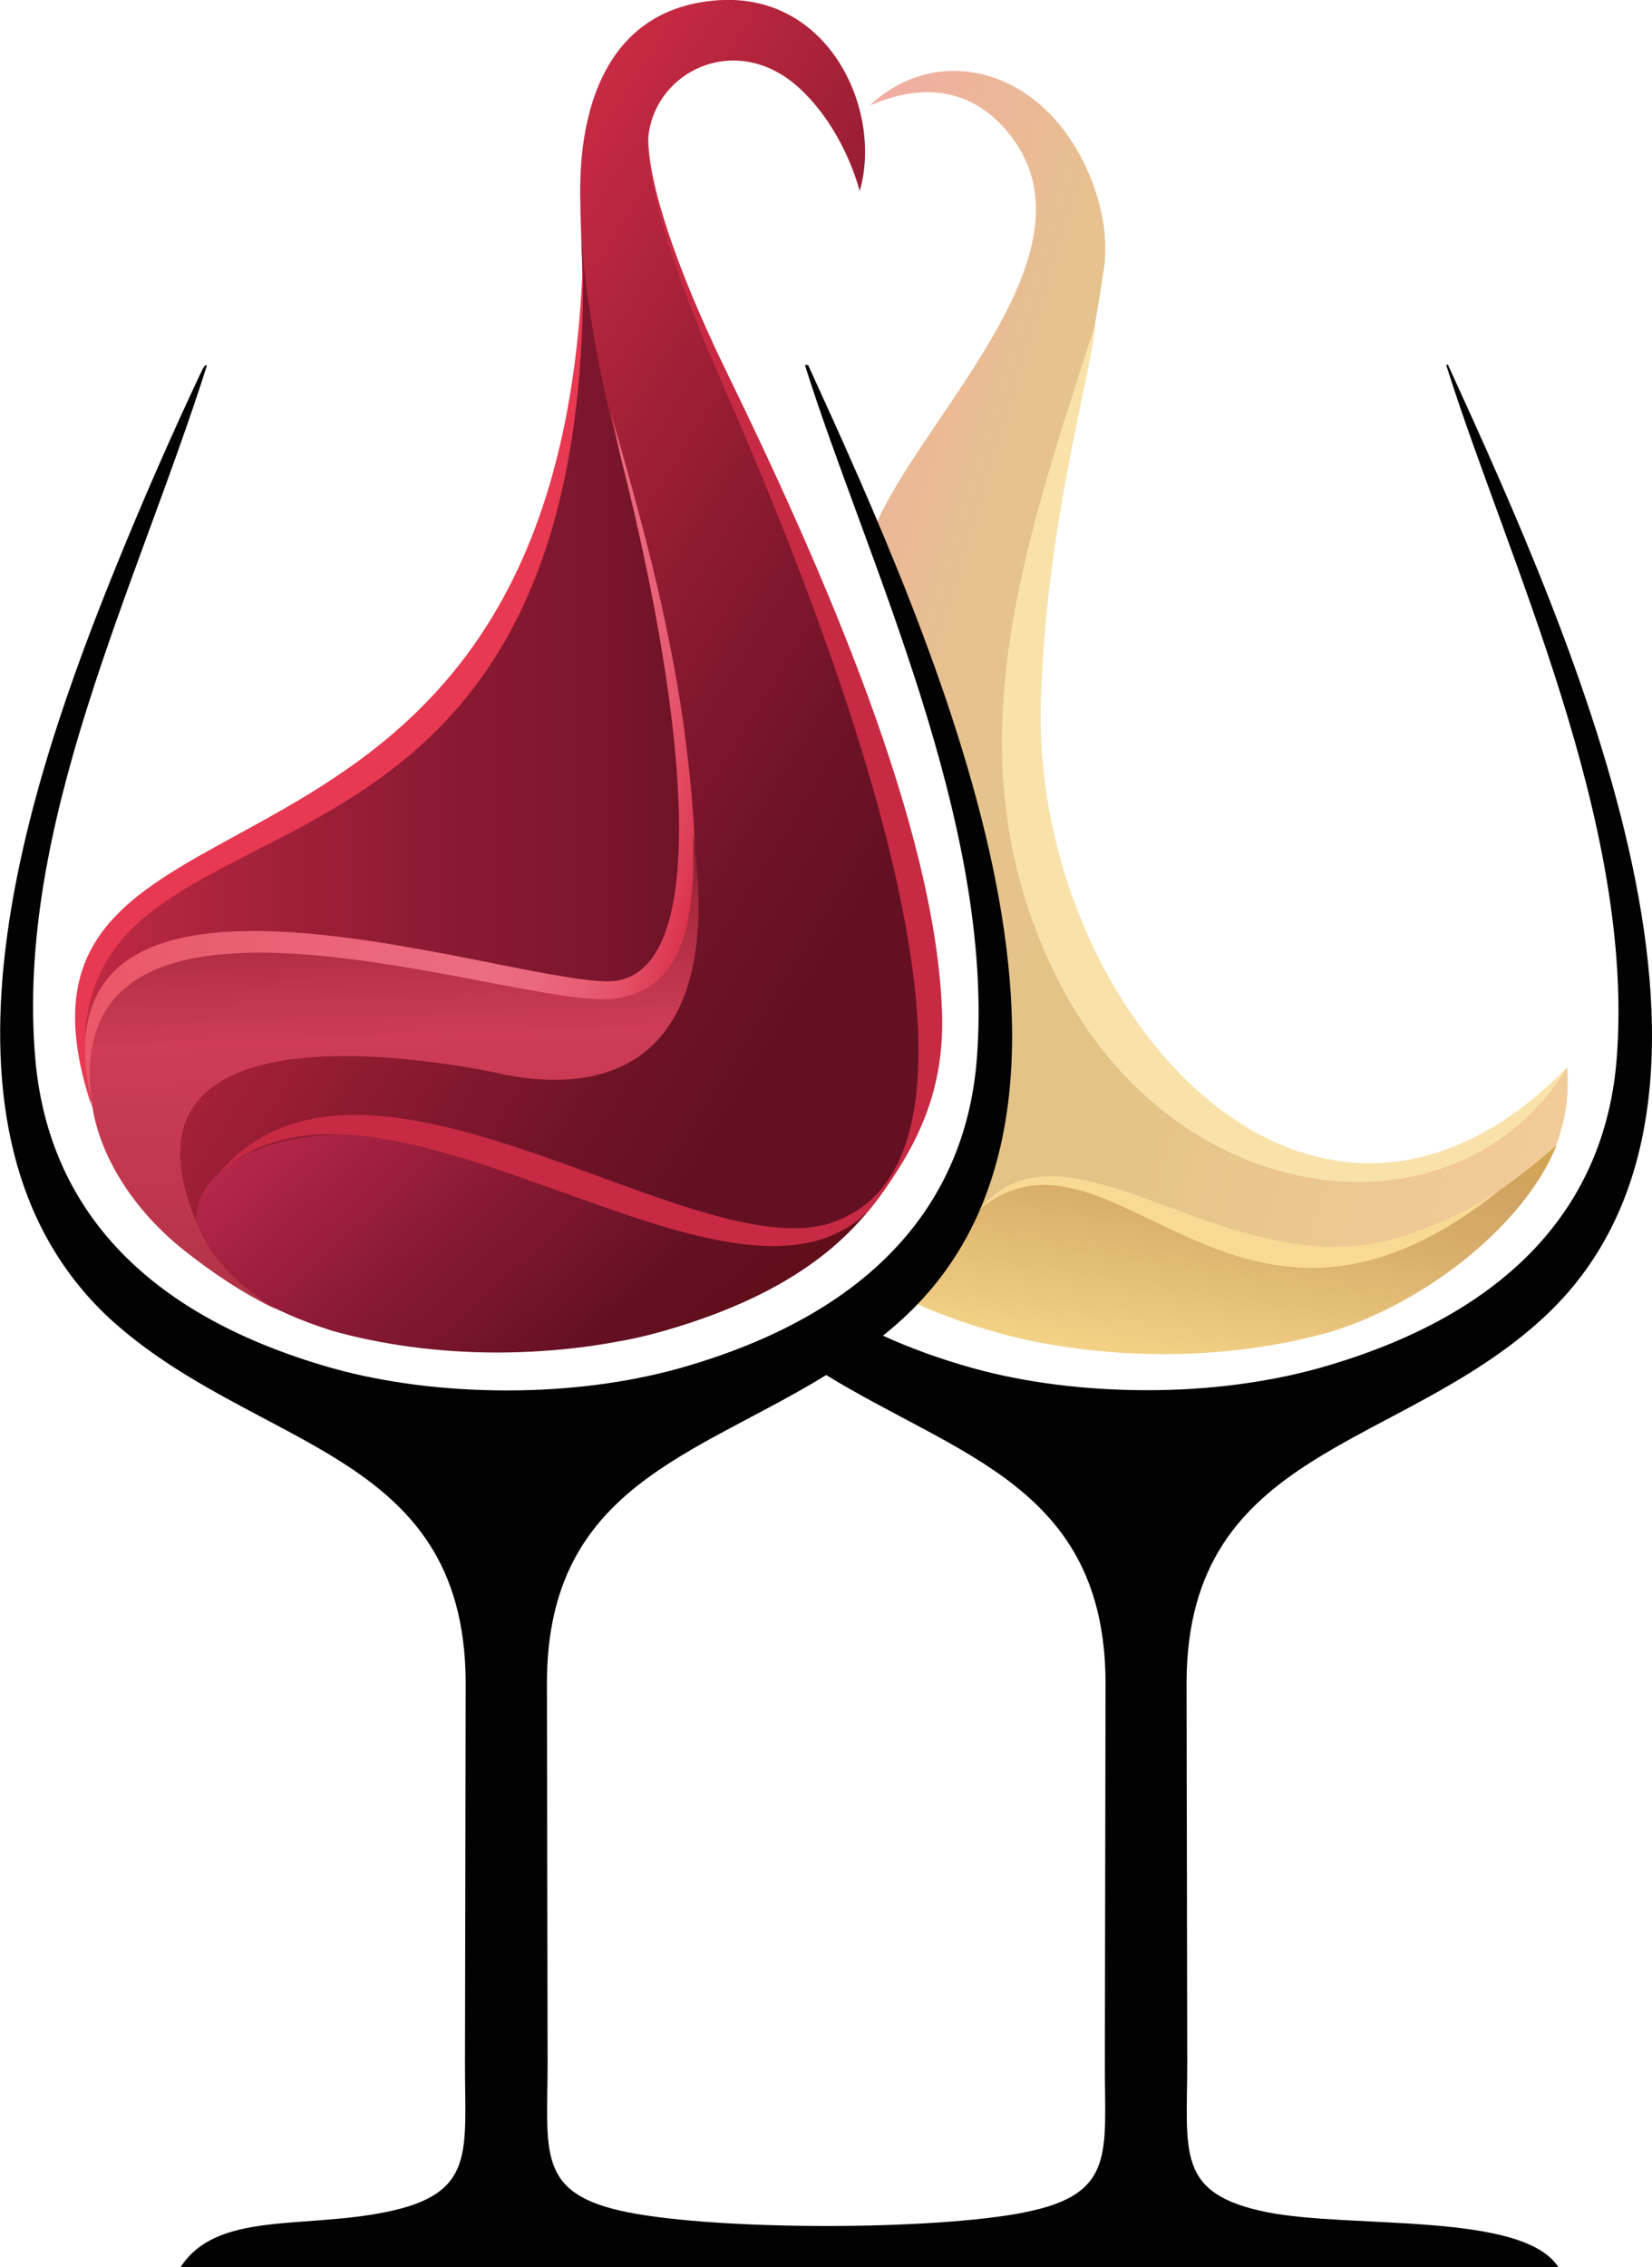
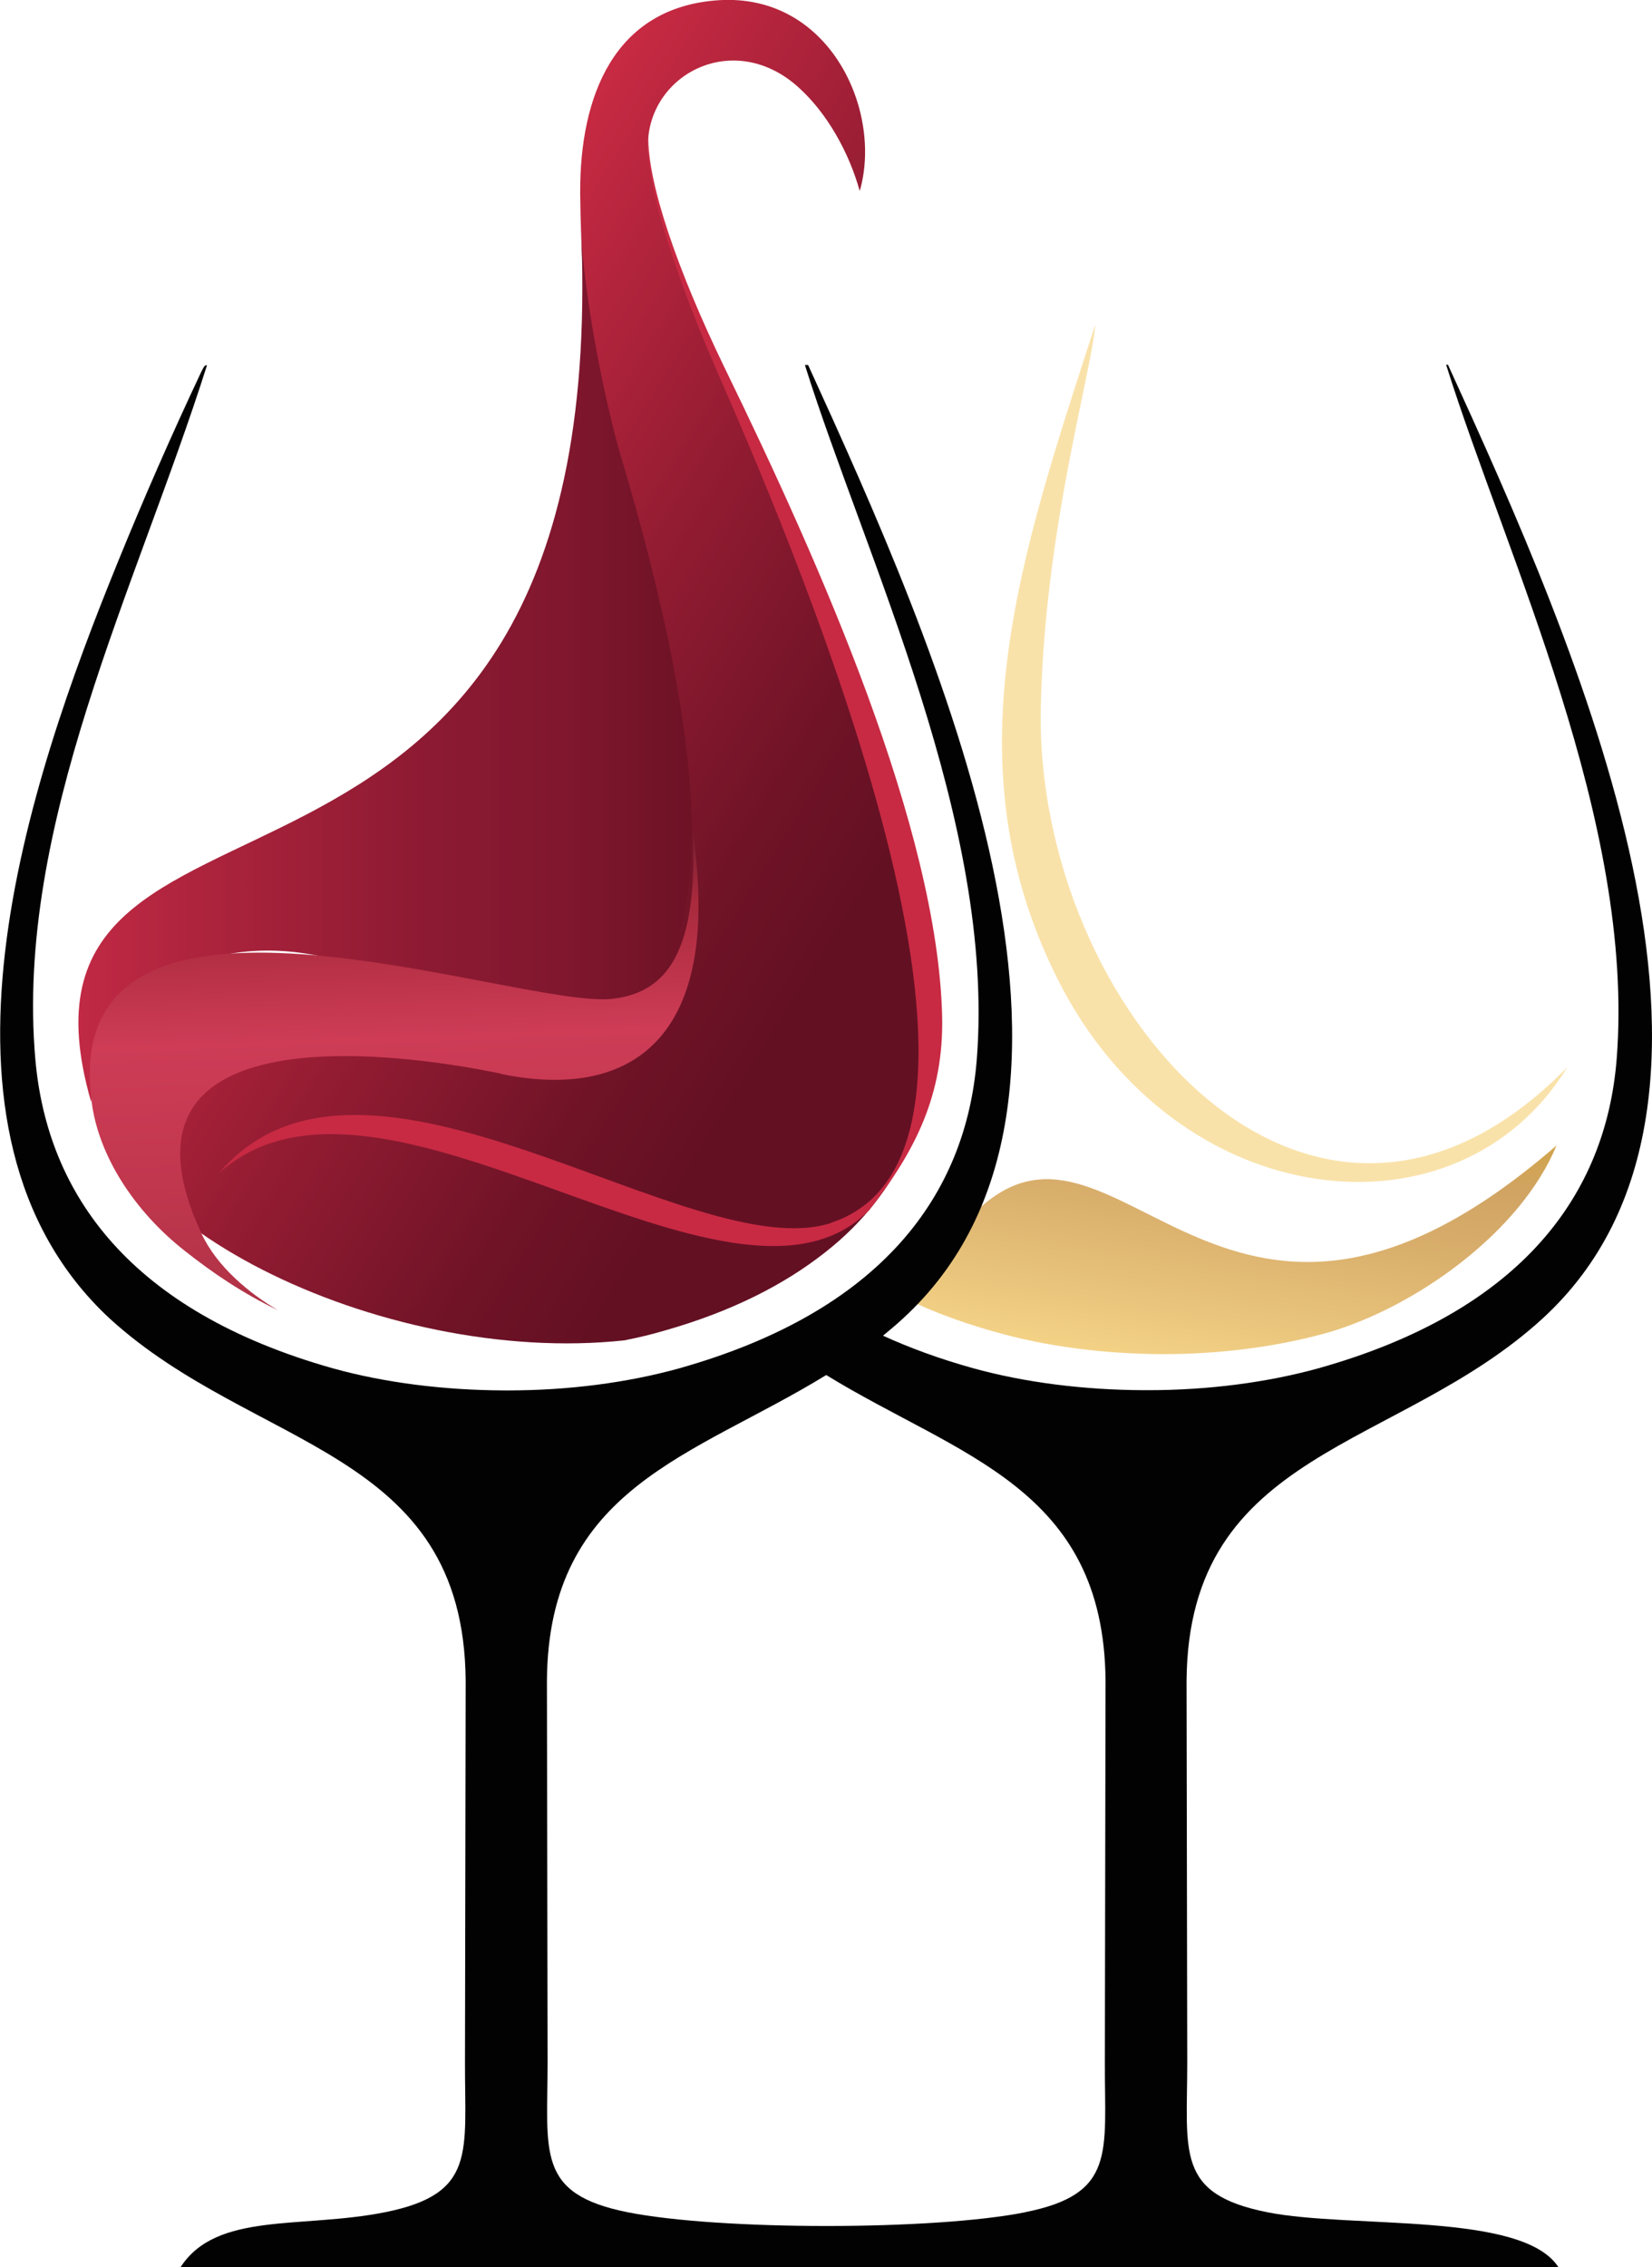
<svg xmlns="http://www.w3.org/2000/svg" id="Layer_2" data-name="Layer 2" viewBox="0 0 71.98 98.77">
  <defs>
    <style>
      .cls-1 {
        fill: url(#linear-gradient-4);
      }

      .cls-1, .cls-2, .cls-3, .cls-4, .cls-5, .cls-6, .cls-7, .cls-8, .cls-9, .cls-10, .cls-11, .cls-12 {
        fill-rule: evenodd;
      }

      .cls-2 {
        fill: #020202;
      }

      .cls-3 {
        fill: #f8da94;
      }

      .cls-4 {
        fill: url(#linear-gradient-2);
      }

      .cls-5 {
        fill: url(#linear-gradient);
      }

      .cls-6 {
        fill: #f9e2aa;
      }

      .cls-7 {
        fill: url(#linear-gradient-6);
      }

      .cls-8 {
        fill: url(#linear-gradient-5);
      }

      .cls-9 {
        fill: #c82a43;
      }

      .cls-10 {
        fill: url(#linear-gradient-7);
      }

      .cls-11 {
        fill: #e93851;
      }

      .cls-12 {
        fill: url(#linear-gradient-3);
      }
    </style>
    <linearGradient id="linear-gradient" x1="31.06" y1="26.95" x2="71.09" y2="39.19" gradientUnits="userSpaceOnUse">
      <stop offset="0" stop-color="#f2aca4" />
      <stop offset=".11" stop-color="#ecb699" />
      <stop offset=".29" stop-color="#e6c38d" />
      <stop offset=".53" stop-color="#e3c386" />
      <stop offset="1" stop-color="#f3cb99" />
    </linearGradient>
    <linearGradient id="linear-gradient-2" x1="52.88" y1="59.7" x2="54.76" y2="47.84" gradientUnits="userSpaceOnUse">
      <stop offset="0" stop-color="#f3d286" />
      <stop offset=".52" stop-color="#dab06d" />
      <stop offset=".8" stop-color="#d1a464" />
      <stop offset="1" stop-color="#d1a44b" />
    </linearGradient>
    <linearGradient id="linear-gradient-3" x1="14.19" y1="22.58" x2="44.86" y2="41.74" gradientUnits="userSpaceOnUse">
      <stop offset="0" stop-color="#c82a43" />
      <stop offset=".36" stop-color="#931c32" />
      <stop offset=".64" stop-color="#701327" />
      <stop offset=".79" stop-color="#641023" />
      <stop offset="1" stop-color="#641023" />
    </linearGradient>
    <linearGradient id="linear-gradient-4" x1="3.41" y1="29.14" x2="30.14" y2="29.14" gradientUnits="userSpaceOnUse">
      <stop offset="0" stop-color="#c12944" />
      <stop offset=".18" stop-color="#af243d" />
      <stop offset=".57" stop-color="#8c1a32" />
      <stop offset=".79" stop-color="#80172e" />
      <stop offset="1" stop-color="#6e1226" />
    </linearGradient>
    <linearGradient id="linear-gradient-5" x1="6.86" y1="31.26" x2="30.85" y2="36.8" gradientUnits="userSpaceOnUse">
      <stop offset="0" stop-color="#ea5869" />
      <stop offset=".25" stop-color="#ea6073" />
      <stop offset=".66" stop-color="#ec6c80" />
      <stop offset=".76" stop-color="#eb687d" />
      <stop offset=".84" stop-color="#e85e74" />
      <stop offset=".92" stop-color="#e34d64" />
      <stop offset=".99" stop-color="#dc354f" />
      <stop offset="1" stop-color="#db304b" />
    </linearGradient>
    <linearGradient id="linear-gradient-6" x1="15.93" y1="45.35" x2="29.51" y2="60.44" gradientUnits="userSpaceOnUse">
      <stop offset="0" stop-color="#b62648" />
      <stop offset=".39" stop-color="#8b1a34" />
      <stop offset=".79" stop-color="#641023" />
      <stop offset="1" stop-color="#600f19" />
    </linearGradient>
    <linearGradient id="linear-gradient-7" x1="17.66" y1="56.88" x2="16.95" y2="36.75" gradientUnits="userSpaceOnUse">
      <stop offset="0" stop-color="#af3245" />
      <stop offset=".29" stop-color="#c1374e" />
      <stop offset=".58" stop-color="#ce3c56" />
      <stop offset=".86" stop-color="#a7293b" />
      <stop offset="1" stop-color="#762133" />
    </linearGradient>
  </defs>
  <g id="Layer_3" data-name="Layer 3">
    <g>
-       <path class="cls-5" d="m68.28,46.49c.74,8.43-12.44,13.9-23.13,11.96-.61-.12-1.2-.26-1.77-.43-1.24-.35-2.37-.77-3.4-1.24,7.66-8.01,3.14-22.53-1.75-34.07,2.17-4.83,9.84-11.89,5.7-16.93-1.43-1.75-3.47-2.3-6.04-1.18,2.65-2.49,6.6-1.87,8.84,1.61.9,1.39,1.65,3.51,1.37,5.48-1.66,11.57-5.4,18.22-3.51,25.94,3.1,12.61,17.34,18.26,23.68,8.87h0Z" />
      <path class="cls-4" d="m42.75,52.55c-.58,1.06-1.91,3.35-2.78,4.26,1.11.5,2.27.9,3.42,1.22,2.21.63,4.72.95,7.24.96h.06c2.52,0,5.03-.33,7.24-.96,3.8-1.13,8.33-4.36,9.89-8.13-14.37,12.49-18.99-2.68-25.05,2.65h0Z" />
      <path class="cls-6" d="m47.71,14.18c-3.24,9.99-6.37,19.02-1.63,28.47,5.15,10.28,17.44,11.64,22.21,3.84-11.08,11.32-23.24-2.5-22.94-15.71.17-7.69,2.17-14.36,2.37-16.6h0Z" />
      <path class="cls-2" d="m44.66,96.37c3.98-.79,3.47-2.6,3.48-6.53l.03-16.62c-.07-8.44-6.41-9.78-12.17-13.32-5.76,3.54-12.11,4.87-12.17,13.32l.03,16.62c0,3.93-.51,5.73,3.48,6.53,4.01.8,13.35.8,17.34,0h0Zm-6.2-38.19c1.18.54,2.49,1.02,3.93,1.42,2.27.63,4.85.95,7.44.96h.2c2.59,0,5.17-.33,7.44-.96,8.83-2.49,12.5-7.56,12.97-13.46.81-10.32-4.79-21.84-7.43-30.25h.08c5.59,12.23,14.46,32.08,4.12,41.55-6.29,5.76-15.43,5.65-15.51,15.78l.03,16.62c0,3.93-.51,5.73,3.48,6.53,3.66.73,11.12-.03,12.69,2.39H7.87c1.57-2.42,5.25-1.66,8.91-2.39,3.98-.8,3.47-2.6,3.48-6.53l.03-16.62c-.08-10.14-9.21-10.03-15.51-15.78-8.77-8.15-3.49-23.51.32-32.87,1.12-2.76,2.38-5.64,3.65-8.33.2-.42.2-.3.27-.33C5.94,25.62.65,35.96,1.54,46.15c.52,5.89,4.14,10.97,12.97,13.46,2.27.63,4.85.95,7.44.96h.08s.04,0,.04,0h.08c2.59,0,5.17-.33,7.44-.96,8.83-2.49,12.5-7.56,12.97-13.46.81-10.32-4.85-21.84-7.49-30.25h.14c5.59,12.23,14.46,32.08,4.12,41.55-.28.26-.57.5-.86.74h0Z" />
      <path class="cls-12" d="m4.07,46.43c-.57,6.61,12.52,13.1,23.13,11.96.61-.12,1.2-.26,1.77-.43,2.88-.82,5.18-1.98,6.99-3.41,13.48-10.58-5.58-35.52-7.67-47.51-.61-3.51,3.51-5.99,6.54-3.2,1.18,1.08,2.14,2.73,2.63,4.48C38.47,4.84,36.15-.31,31.3.01c-4.58.31-6.03,4.24-6.02,8.34v.13c.19,16.9,7.23,37.05-21.22,37.94h0Z" />
      <path class="cls-1" d="m25.33,10.27C26.61,43.71-.78,31.49,3.97,48c.54-5.88,6.65-8.08,12.41-5.56,5.49,2.41,20.02,8.95,10.73-22.37-.98-3.31-1.68-7.69-1.78-9.81h0Z" />
-       <path class="cls-11" d="m25.4,11.29c-1.03,30.77-26.77,20.87-21.39,36.95-3.31-16.01,21.85-5,21.39-36.95h0Z" />
-       <path class="cls-8" d="m26.65,18.14c.17.62.26,1.25.42,1.87,2.92,11.54,4,22.81-.64,22.74-5.02-.08-25.63-7.55-22.38,5.54-.37-2.92,1.81-6.3,6.38-6.67,16.41,1.78,21.61,6.74,19.35-10.09-.69-4.79-1.88-9.06-3.12-13.39h0Z" />
-       <path class="cls-7" d="m19.63,50.12c3.52,1.03,14.17,6.71,18.25,2.57-2.22,2.78-5.6,4.32-8.91,5.27-2.21.63-4.72.95-7.24.96h-.06c-2.52,0-5.03-.33-7.24-.96-11.04-3.54-4.95-10.81,5.19-7.84h0Z" />
      <path class="cls-10" d="m21.81,46.78c5.54,1.15,9.7-1.35,8.38-10.5.21,5.19-1.13,6.95-3.49,7.23-4.14.48-24.38-7.19-22.69,4.61.32,2.22,1.79,4.6,4.04,6.37,1.2.95,2.54,1.86,4.05,2.58-1.23-.72-2.65-1.89-3.32-3.33-4.38-9.43,7.88-8.04,13.04-6.97h0Z" />
-       <path class="cls-3" d="m42.69,52.67c3.77-4.51,10.71,3.28,17.97,1.32,1.5-.41,3.06-1.11,4.64-2.11-11.46,9.17-16.78-3.9-22.61.79h0Z" />
      <path class="cls-9" d="m36.23,53.26c9.92-3.28-2.48-31.32-4.98-37.07-2.17-4.98-3.23-8.85-3-10.27-.05,2.01,1.25,5.84,3.37,10.2,4.11,8.44,9.22,19.94,9.43,28.13.08,3.44-1.17,5.9-3.18,8.47-5.99,6.08-21.26-8-28.33-1.61,6.32-7.49,20.59,4.17,26.69,2.16h0Z" />
    </g>
  </g>
</svg>